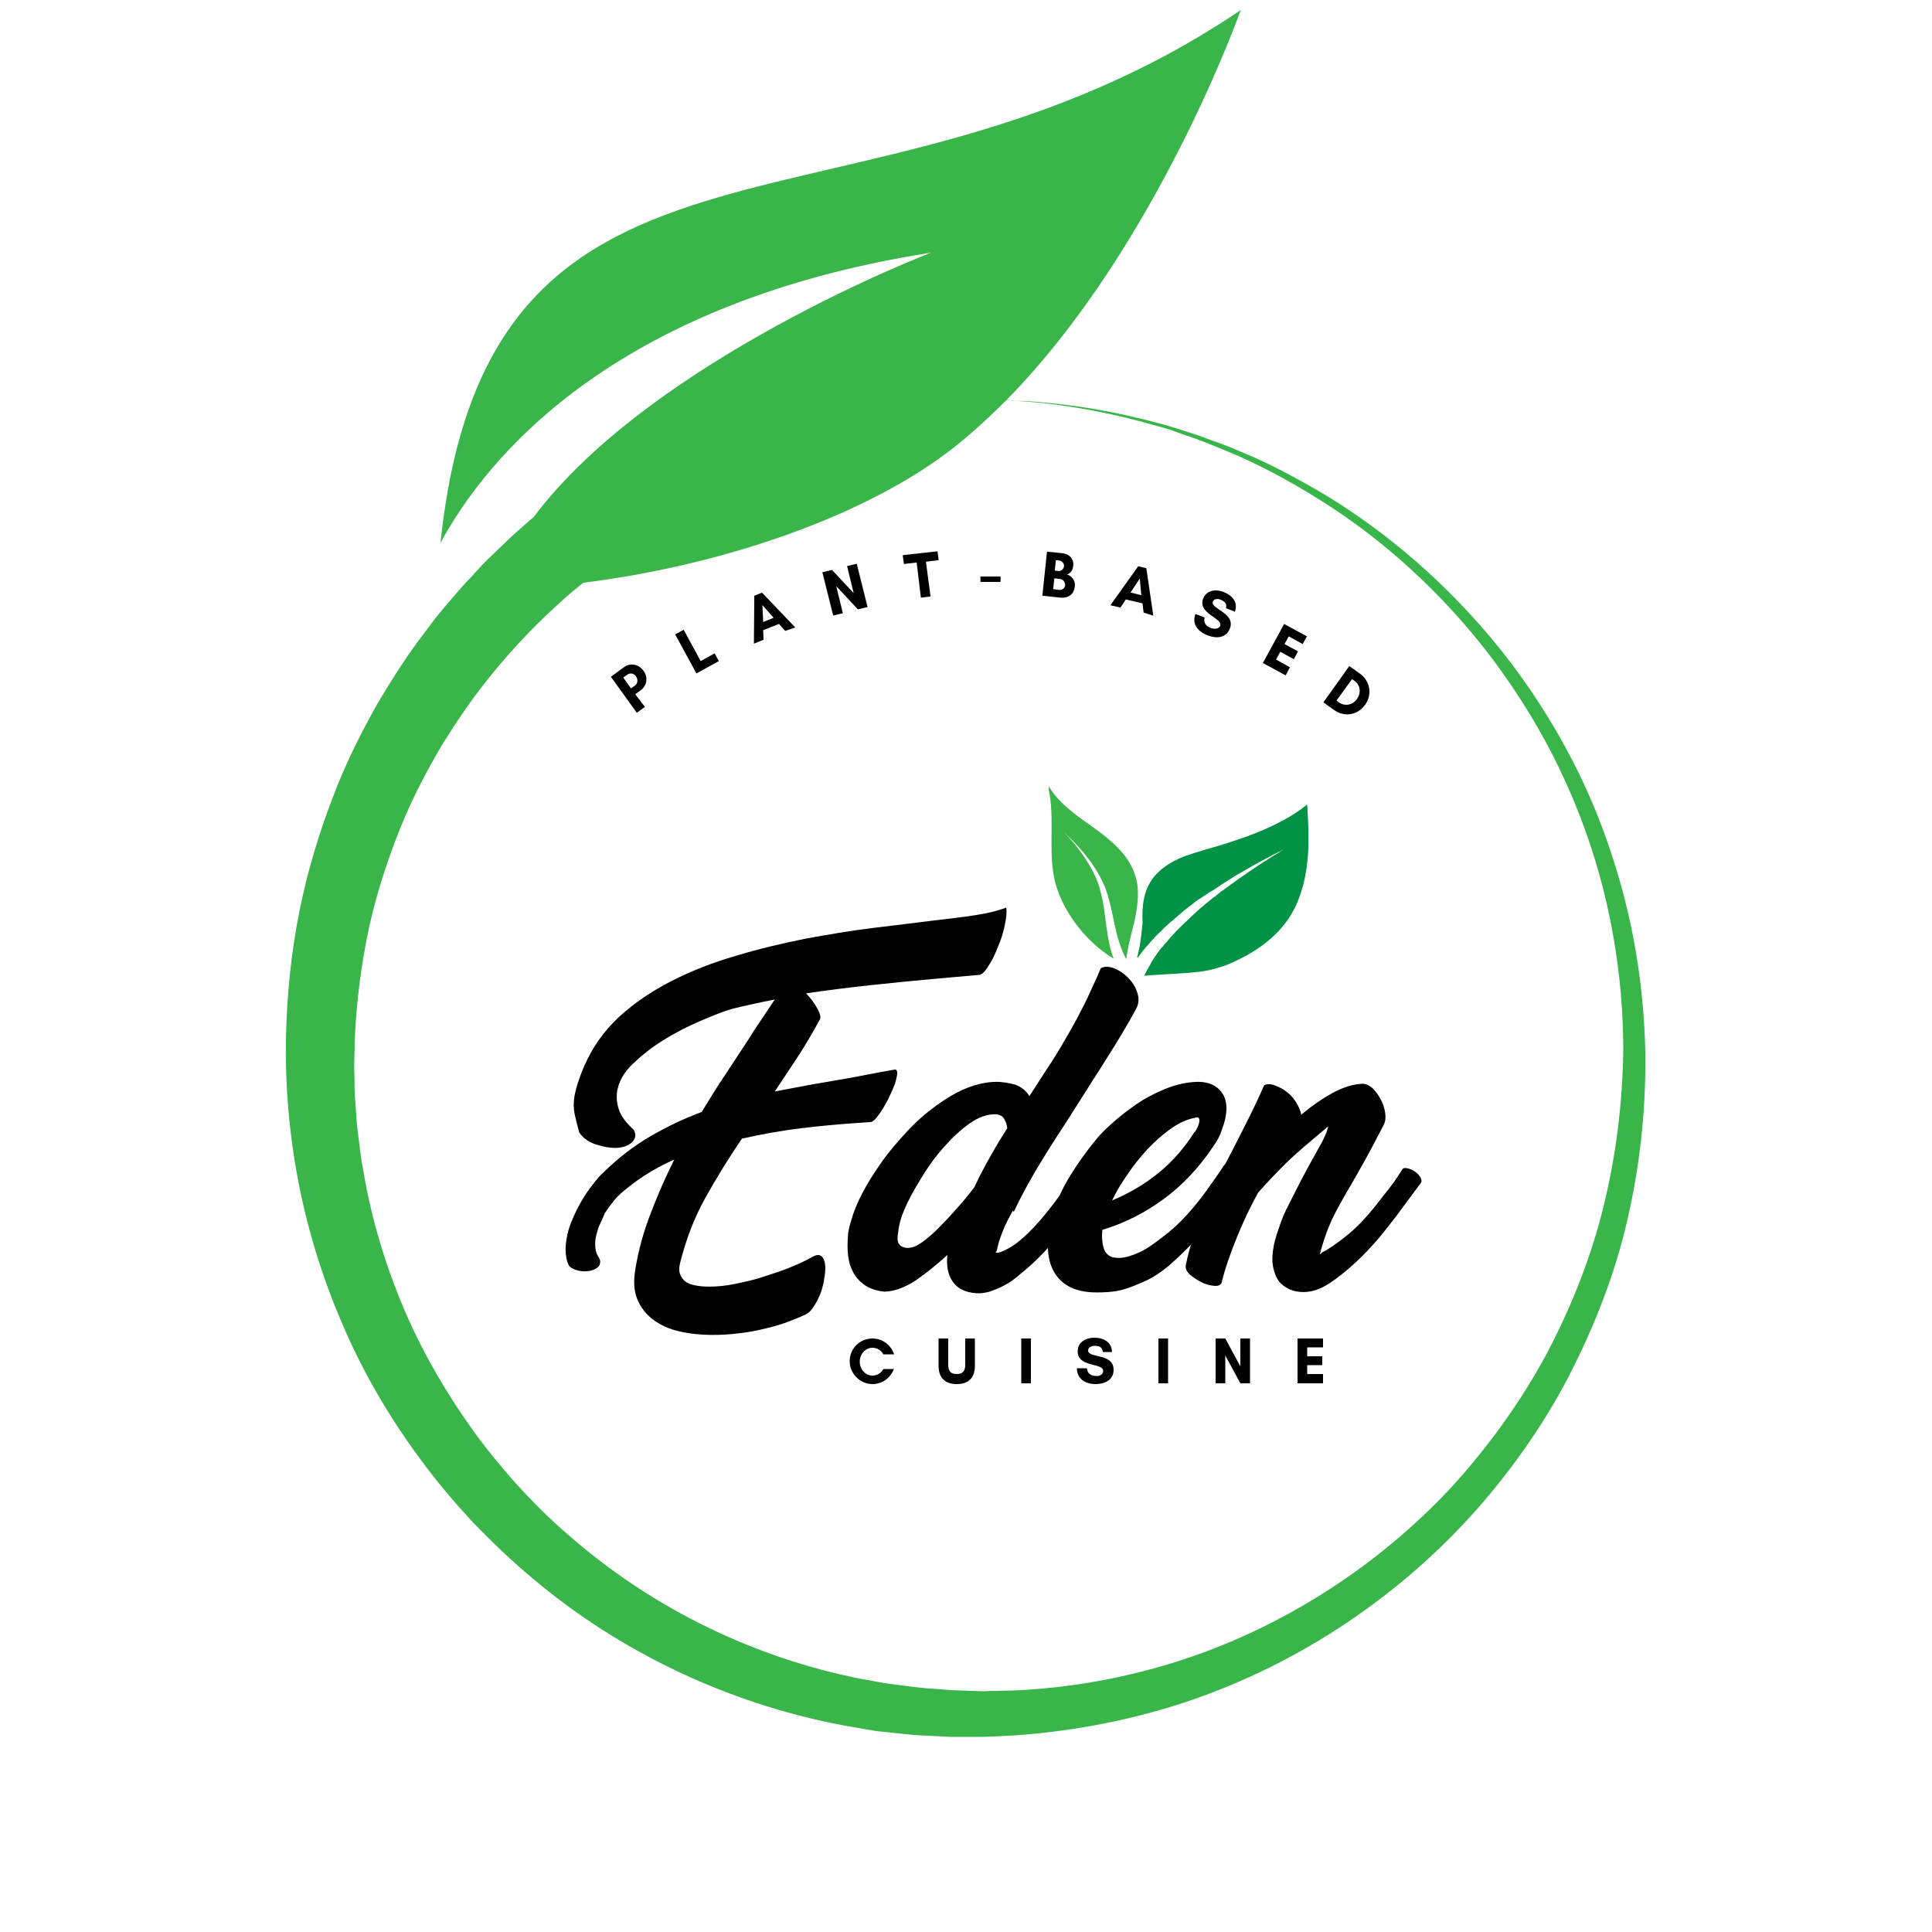
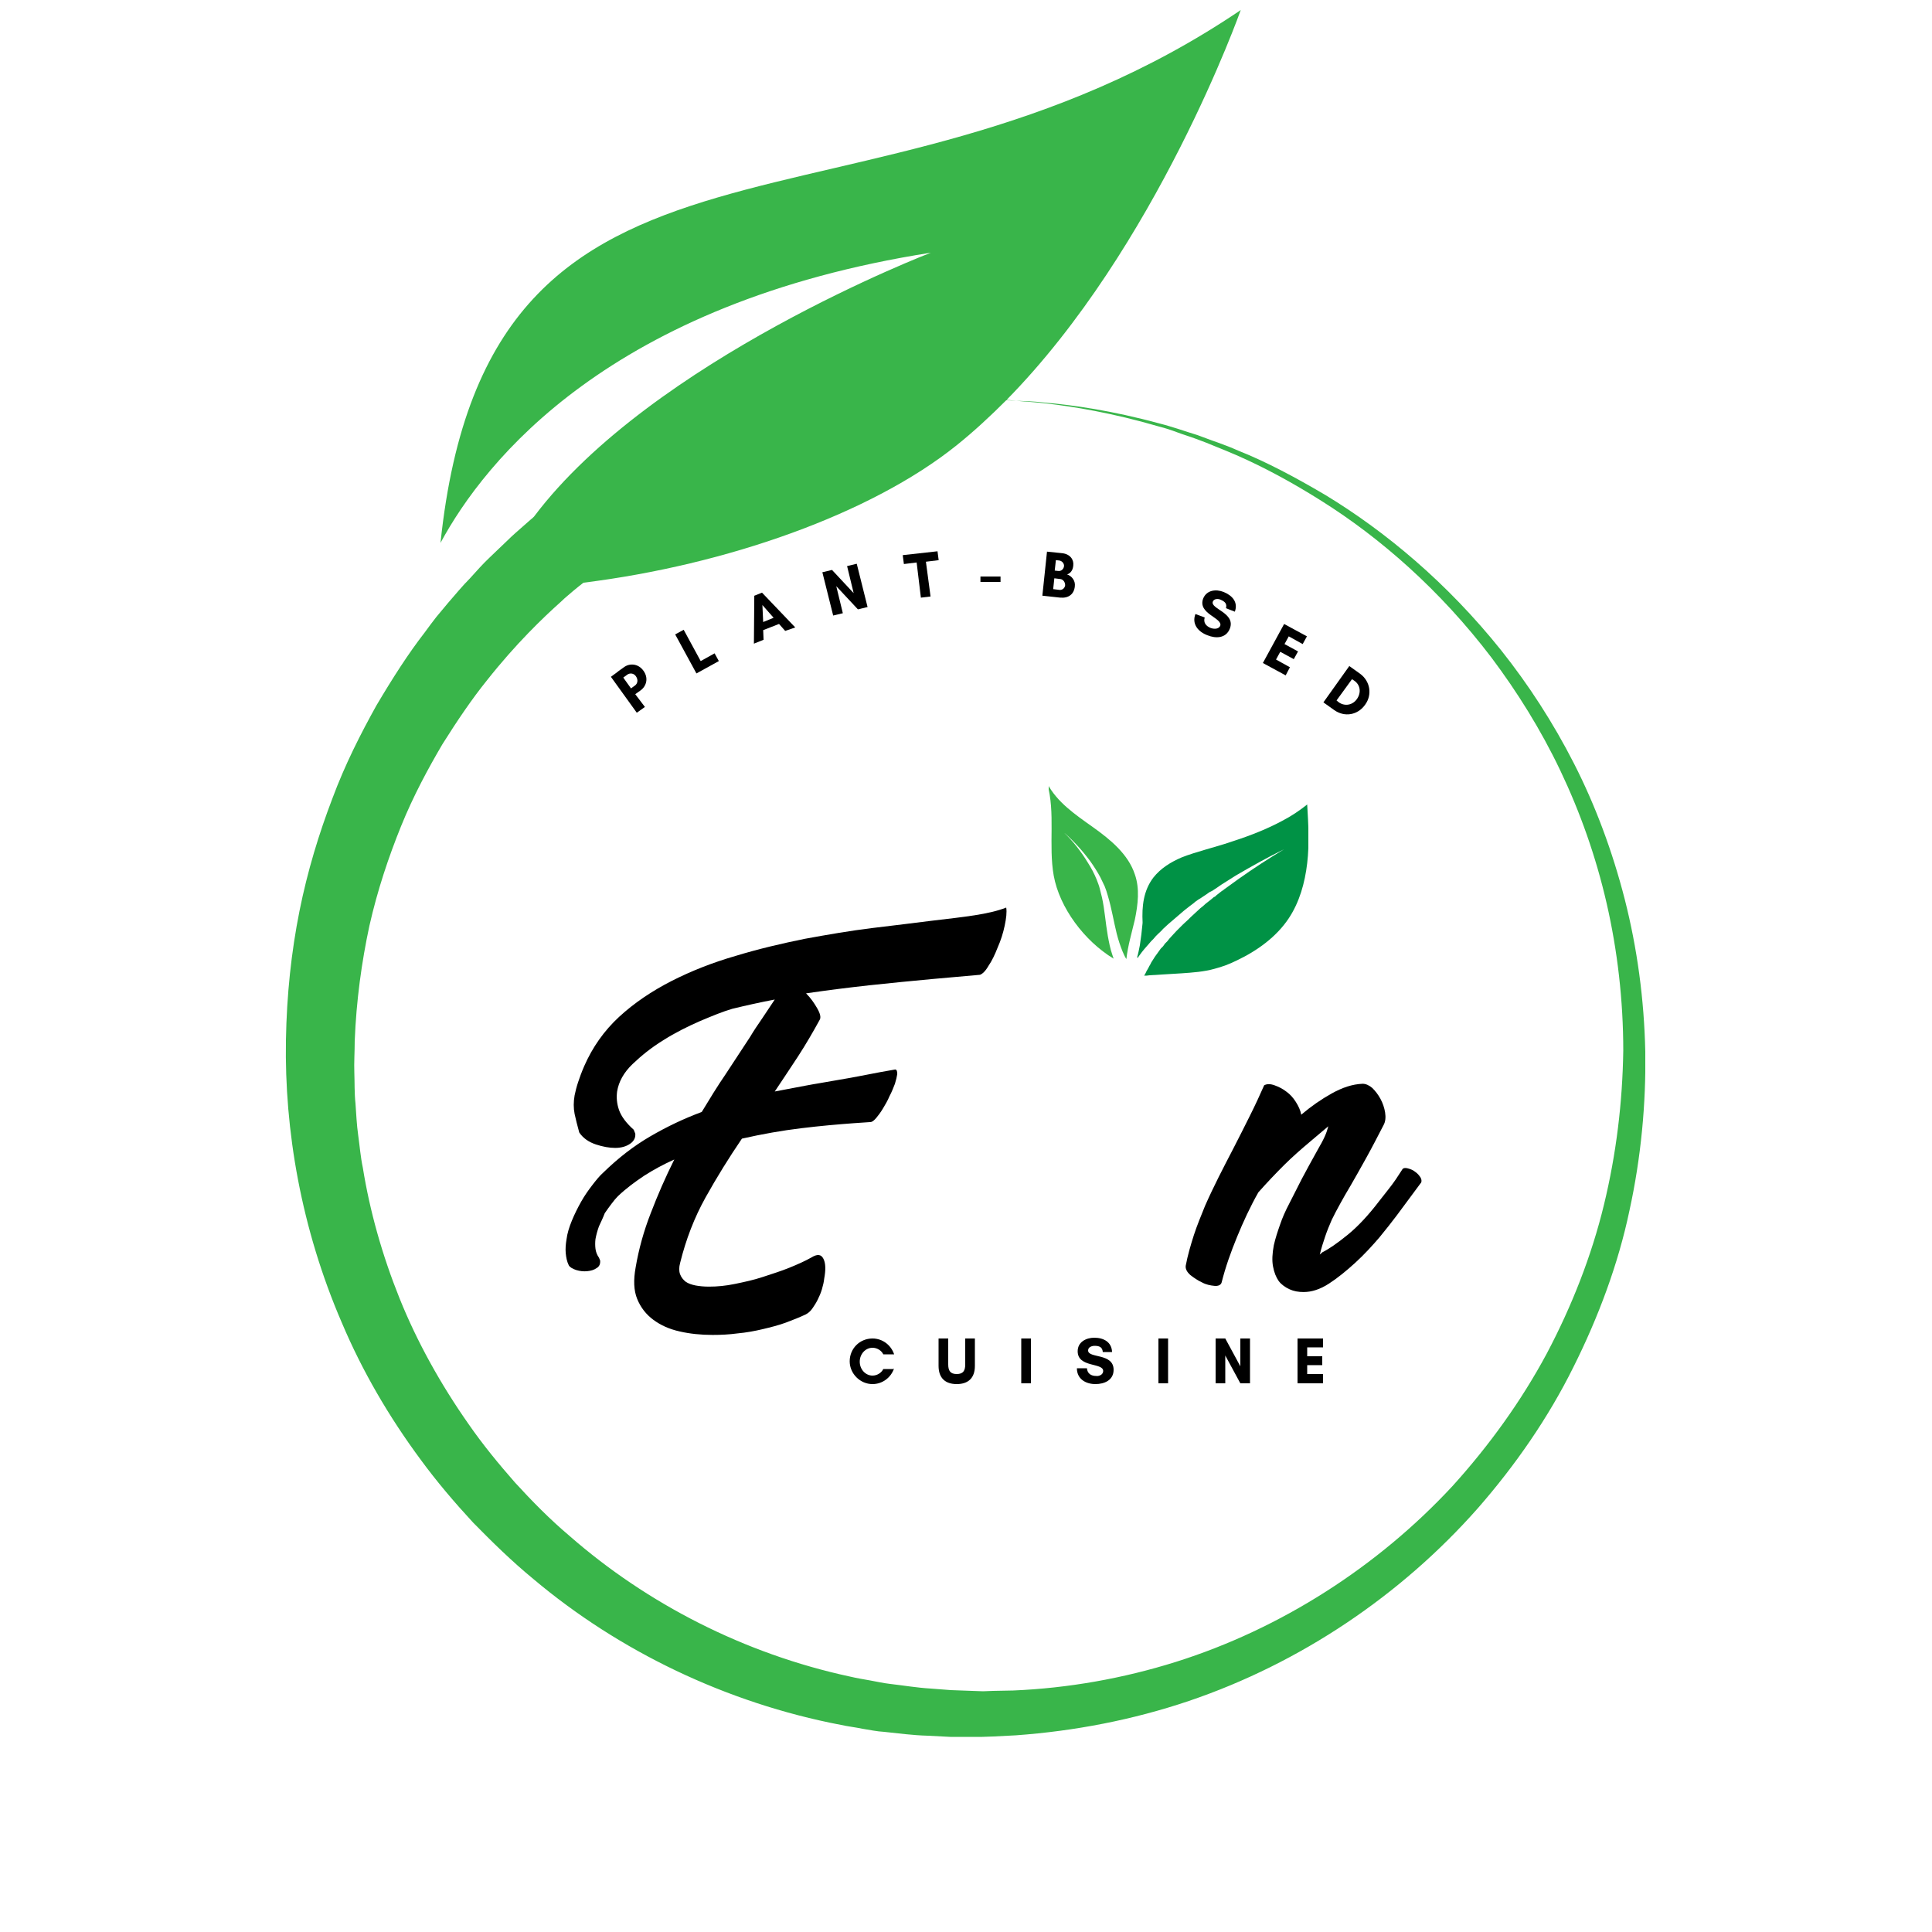
<svg xmlns="http://www.w3.org/2000/svg" xmlns:xlink="http://www.w3.org/1999/xlink" version="1.1" id="Layer_1" x="0px" y="0px" viewBox="0 0 500 500" style="enable-background:new 0 0 500 500;" xml:space="preserve">
  <style type="text/css">
	.st0{display:none;}
	.st1{display:inline;}
	.st2{fill:#FFFFFF;}
	.st3{clip-path:url(#SVGID_00000145779537868666298980000010111459399198198164_);}
	.st4{clip-path:url(#SVGID_00000122710550655882434430000000710503029747017648_);}
	.st5{fill:#39B54A;}
	.st6{clip-path:url(#SVGID_00000181804769643624208660000000954015366729013398_);}
	.st7{fill:#009245;}
	.st8{clip-path:url(#SVGID_00000019665222941291711250000006873633321655794099_);}
</style>
  <g class="st0">
    <g class="st1">
      <g>
        <g>
          <path id="SVGID_1_" class="st2" d="M251.7,103.4c-95.9,0-173.6,76.1-173.6,170.1s77.7,170.1,173.6,170.1s173.6-76.1,173.6-170.1      S347.6,103.4,251.7,103.4" />
        </g>
        <g>
          <g>
            <g>
              <defs>
-                 <path id="SVGID_00000138536982410696632280000006855735326330380682_" d="M251.7,103.4c-95.9,0-173.6,76.1-173.6,170.1         s77.7,170.1,173.6,170.1s173.6-76.1,173.6-170.1S347.6,103.4,251.7,103.4" />
-               </defs>
+                 </defs>
              <clipPath id="SVGID_00000117665519522764792020000000631839720316961668_">
                <use xlink:href="#SVGID_00000138536982410696632280000006855735326330380682_" style="overflow:visible;" />
              </clipPath>
              <g style="clip-path:url(#SVGID_00000117665519522764792020000000631839720316961668_);">
                <path class="st2" d="M78.2,103.4h345.4v340.1H78.2V103.4z" />
              </g>
            </g>
          </g>
        </g>
      </g>
    </g>
  </g>
  <g>
    <g>
      <g>
        <g>
          <defs>
            <rect id="SVGID_00000106142704770007154420000002072558865665097655_" x="73.8" y="2.6" width="352" height="447" />
          </defs>
          <clipPath id="SVGID_00000057144259895528410240000006528615037806446012_">
            <use xlink:href="#SVGID_00000106142704770007154420000002072558865665097655_" style="overflow:visible;" />
          </clipPath>
          <g style="clip-path:url(#SVGID_00000057144259895528410240000006528615037806446012_);">
            <path class="st5" d="M415.1,311.8c-3.2,13.2-8.3,26.2-14.8,38.5c-6.6,12.3-14.9,23.8-24.4,34.3c-19.3,20.8-44.3,36.9-71.6,45.5       c-13.7,4.3-27.9,6.8-42.1,7.4l-5.2,0.1l-2.6,0.1l-2.8-0.1l-5.5-0.2l-5.2-0.4c-3.5-0.2-7-0.8-10.5-1.2c-1.8-0.2-3.5-0.6-5.2-0.9       s-3.5-0.6-5.2-1c-27.4-5.9-52.6-18.9-72.6-36.4c-5.1-4.3-9.7-9-14.1-13.8c-4.3-4.9-8.4-9.9-12-15.1       c-7.3-10.4-13.4-21.4-17.9-32.6s-7.7-22.6-9.5-33.8c-0.6-2.8-0.8-5.6-1.2-8.4c-0.4-2.8-0.5-5.5-0.7-8.2c-0.3-2.8-0.2-5.3-0.3-8       c-0.1-2.5,0.1-5.5,0.1-8.2c0.4-10.4,1.8-20.5,3.8-29.8c2.1-9.3,5-17.9,8.2-25.8c3.2-7.9,7-14.9,10.7-21.2       c3.9-6.2,7.7-11.8,11.5-16.5c7.5-9.5,14.6-16.3,19.2-20.4c1.1-1.1,2.3-2,3.3-2.9c1-0.8,1.8-1.5,2.5-2       c37-4.6,74.4-17.8,96.5-35.5c4.5-3.6,8.8-7.6,13-11.8c0.4,0,1.2,0.1,2.3,0.2c1.8,0.2,4.4,0.3,7.9,0.7c6.9,0.8,17,2.4,29.3,6       c1.6,0.4,3.1,0.9,4.7,1.5s3.3,1.1,4.9,1.7c1.7,0.6,3.4,1.3,5.1,2s3.5,1.4,5.3,2.2c7.1,3.1,14.5,7.1,22.1,11.9       c15.1,9.5,30.6,23,43.9,40.5c6.6,8.8,12.7,18.5,17.8,29.2c5.1,10.7,9.2,22.2,12,34.4c2.8,12.2,4.3,25.1,4.3,38.1       C419.9,285.3,418.3,298.6,415.1,311.8z M425.8,272.2c-0.3-13.7-2.1-26.8-5.3-39.4c-3.2-12.5-7.6-24.3-13.1-35.1       s-11.9-20.6-18.9-29.4c-14-17.5-30-30.8-45.5-40.2c-7.8-4.6-15.3-8.6-22.6-11.5c-1.8-0.8-3.6-1.5-5.3-2.1       c-1.8-0.6-3.5-1.3-5.2-1.9c-1.7-0.5-3.4-1.1-5-1.6s-3.2-1-4.8-1.4c-12.5-3.4-22.7-4.8-29.6-5.4c-3.4-0.4-6.1-0.4-7.9-0.5       c-1.1-0.1-1.8-0.1-2.2-0.1c39-39.6,60.7-101,60.7-101C223.5,68.7,126.6,19.9,114,140.5c11.5-21.3,43.9-62.1,126.9-75.1       c0,0-72.1,27.6-102.7,68.3c-0.2,0.2-0.5,0.5-0.9,0.8c-0.7,0.6-1.5,1.3-2.5,2.2s-2.1,1.8-3.5,3.2c-1.4,1.3-2.9,2.8-4.6,4.4       c-1.7,1.6-3.3,3.4-5.1,5.4c-1.9,1.9-3.7,4.1-5.7,6.4c-1,1.2-2,2.4-3,3.6c-1,1.3-2,2.6-3,4c-4.2,5.4-8.3,11.8-12.5,18.9       c-4,7.2-8.1,15.2-11.4,24.1c-3.4,8.9-6.4,18.6-8.5,29.1s-3.3,21.6-3.5,33.4c-0.4,23.2,3.9,48.7,14.5,73.2       c5.2,12.3,12.1,24.2,20.4,35.4c4.1,5.6,8.7,11,13.5,16.2c5,5.1,10.1,10.1,15.7,14.7c22.1,18.6,49.8,32,79.5,37.7       c1.8,0.4,3.7,0.6,5.6,1c1.9,0.3,3.7,0.7,5.6,0.8c3.8,0.4,7.5,0.9,11.3,1l5.8,0.3h8.3l2.9-0.1l5.8-0.3c15.2-1.1,30.3-4,44.8-8.9       c28.9-9.8,54.9-27.4,74.7-49.8c9.8-11.2,18.3-23.5,24.8-36.6c6.5-13,11.6-26.7,14.5-40.5C424.7,299.6,426,285.6,425.8,272.2" />
          </g>
        </g>
      </g>
    </g>
  </g>
  <g>
    <g transform="translate(109.008, 249.278)">
      <g>
        <path d="M46.3,76.9c0.1,0.9-0.2,1.6-0.9,2c-0.7,0.5-1.5,0.7-2.4,0.8c-1,0.1-1.9,0-2.9-0.3c-0.9-0.3-1.6-0.7-1.9-1.2     c-0.5-1-0.7-2.1-0.8-3.2s0-2.3,0.2-3.5c0.2-1.6,0.7-3.2,1.4-4.9c0.7-1.7,1.5-3.3,2.4-4.9c0.9-1.6,1.9-3,2.9-4.3s1.9-2.4,2.8-3.2     c3.9-3.8,7.9-6.9,12.2-9.4s8.7-4.6,13.3-6.3c2-3.3,4-6.6,6.2-9.8c2.1-3.2,4.2-6.4,6.3-9.6c1-1.7,2.1-3.3,3.2-4.9s2.1-3.2,3.2-4.8     c-3.7,0.7-7.3,1.5-11,2.4c-2.4,0.7-5.1,1.8-8.4,3.2c-3.2,1.4-6.4,3-9.4,4.9c-3.1,1.9-5.7,4-8,6.2s-3.6,4.6-4,7.1     c-0.2,1.5-0.1,3.1,0.5,4.8s1.9,3.4,3.8,5.1l0.4,1c0.1,1-0.3,1.9-1.3,2.6c-1,0.7-2.3,1.1-3.9,1.1c-1.5,0-3.2-0.3-5-0.9     s-3.3-1.6-4.3-3.1C40.4,42,40,40.4,39.7,39c-0.3-1.5-0.3-3.1,0-4.8c0.2-1,0.5-2.2,0.9-3.4c0.4-1.2,0.9-2.6,1.6-4.2     c2.1-4.8,5.1-9.1,9-12.7s8.5-6.7,13.6-9.3s10.7-4.8,16.6-6.5c5.9-1.8,11.9-3.2,17.8-4.4c6-1.1,11.8-2.1,17.5-2.8     s10.9-1.3,15.5-1.9c4.2-0.5,7.8-0.9,11-1.4s5.9-1.1,8.2-2c0.2,1.2,0,2.8-0.4,4.7s-1,3.8-1.8,5.6c-0.7,1.8-1.5,3.5-2.4,4.8     c-0.8,1.4-1.6,2.1-2.2,2.3l-12.4,1.1c-5.3,0.5-10.6,1-16.1,1.6s-11,1.3-16.5,2.1c1.2,1.2,2.1,2.5,2.9,3.9s1,2.4,0.6,3     c-1.7,3.1-3.5,6.2-5.5,9.3c-2,3-4,6.1-6.1,9.2c2.7-0.5,5.3-1,7.9-1.5s5.3-0.9,8-1.4c2.5-0.4,5.1-0.9,7.7-1.4s5.1-1,7.6-1.4     c0.4,0.1,0.5,0.5,0.5,1.2c-0.1,0.7-0.3,1.5-0.6,2.5c-0.4,1-0.8,2.1-1.4,3.2c-0.5,1.2-1.1,2.2-1.7,3.2s-1.2,1.8-1.7,2.4     c-0.6,0.7-1,1-1.4,1.1l-4.4,0.3c-4.1,0.3-8.7,0.7-13.6,1.3c-5,0.6-10.1,1.5-15.4,2.7c-3.4,5-6.5,10-9.4,15.2s-5.1,10.9-6.6,17     c-0.3,1.1-0.3,2.1,0,2.9s0.8,1.4,1.4,1.9c0.7,0.5,1.6,0.8,2.6,1c1.1,0.2,2.2,0.3,3.5,0.3c2.1,0,4.3-0.2,6.7-0.7     c2.4-0.5,4.8-1,7.2-1.8s4.7-1.5,6.9-2.4c2.2-0.9,4-1.7,5.6-2.6c1.6-1,2.6-0.9,3.2,0.3c0.6,1.2,0.6,2.9,0.2,5.1     c-0.1,0.9-0.3,1.8-0.6,2.8c-0.3,1-0.7,1.9-1.1,2.7s-0.9,1.6-1.4,2.3c-0.5,0.7-1.1,1.2-1.7,1.5c-1.5,0.7-3.2,1.4-5.1,2.1     s-3.9,1.2-6,1.7s-4.3,0.9-6.5,1.1c-2.2,0.3-4.4,0.4-6.5,0.4c-3,0-5.9-0.3-8.5-0.9c-2.7-0.6-4.9-1.6-6.8-3     c-1.9-1.4-3.3-3.2-4.2-5.4c-0.9-2.2-1-4.9-0.4-8.2c0.8-4.7,2.1-9.4,3.9-14c1.8-4.7,3.8-9.3,6.1-13.9c-2.7,1.2-5.3,2.6-7.8,4.2     c-2.4,1.6-4.7,3.3-6.8,5.3c-0.5,0.5-1,1.1-1.6,1.9s-1.2,1.6-1.8,2.5C47,66,46.5,67,46,68.1c-0.4,1.1-0.7,2.2-0.9,3.3     c-0.1,0.8-0.1,1.7,0,2.5s0.4,1.6,0.9,2.3L46.3,76.9z" />
      </g>
    </g>
  </g>
  <g>
    <g transform="translate(164.189, 249.278)">
      <g>
-         <path d="M97.9,64.1c-1,1.8-1.9,3.5-2.6,5.3s-1.2,3.3-1.4,4.5c-0.1,0.5-0.3,0.9-0.5,1h0.9c1.8-0.6,3.6-1.6,5.3-3     c1.7-1.4,3.3-3,4.9-4.8s3.1-3.7,4.6-5.7s2.9-4,4.2-5.8c0.5-0.5,0.8-0.9,1.1-1.3c0.2-0.4,0.5-0.8,0.7-1.2c0.2-0.3,0.7-0.4,1.4-0.2     c0.7,0.2,1.3,0.4,1.9,0.9c0.6,0.4,1.1,0.9,1.5,1.5s0.4,1.1,0,1.5l-2.6,3.6v0.1c-2.6,3.6-5.3,7.1-8.1,10.6     c-2.8,3.5-5.9,6.6-9.4,9.4c-0.5,0.5-1.2,1-2,1.6s-1.7,1.1-2.7,1.6S93,84.6,91.9,85c-1.1,0.3-2.3,0.5-3.5,0.4     c-2.9-0.2-4.9-1.3-6.1-3.1c-1.2-1.8-1.6-4.1-1.3-6.8c-2.7,2.5-5.5,4.7-8.2,6.6c-2.8,1.8-5.4,2.8-8,2.9c-2.3-0.2-4.1-0.9-5.5-1.9     c-1.4-1.1-2.4-2.3-3-3.8c-0.7-1.5-1-3-1.1-4.7s0-3.2,0.1-4.7c0.2-1.3,0.5-2.4,0.8-3.3c0.6-2.2,1.6-4.7,3-7.3c1.4-2.7,3.1-5.3,5-8     c1.9-2.7,4.1-5.2,6.4-7.7s4.8-4.7,7.4-6.6c2.6-1.9,5.2-3.5,7.9-4.6c2.7-1.1,5.4-1.7,8-1.7c0.8,0,1.5,0.1,2.3,0.2     c0.7,0.1,1.5,0.3,2.4,0.5c1.6,0.6,2.9,1.6,3.7,3l0.8-1.2l3.4-5.3c1.5-2.2,3-4.6,4.4-7s2.8-4.8,4-7.1s2.4-4.6,3.3-6.7     c1-2.1,1.9-4.1,2.6-5.8c0.9-0.5,2-0.5,3.4,0c1.3,0.5,2.5,1.3,3.6,2.4s1.9,2.3,2.4,3.8c0.5,1.4,0.5,2.8-0.2,4.2     c-0.4,0.7-1,1.9-2,3.6s-2.1,3.6-3.4,5.7s-2.7,4.3-4.2,6.7c-1.5,2.3-2.9,4.5-4.2,6.6l-3.2,5l0.1-0.1c-2.5,3.8-5.1,7.8-7.6,11.9     s-5,8.5-7.2,13.2L97.9,64.1L97.9,64.1z M72,73.5c0.8-0.2,2-0.9,3.4-2s2.8-2.4,4.3-4c1.5-1.5,3-3.2,4.5-4.9     c1.5-1.7,2.8-3.3,3.8-4.7l1.5-3.1c2.1-4,4.4-8.1,7-12.1c-0.1-0.9-0.4-1.7-0.8-2.4s-1.1-1.1-2.1-1.2c-2.2-0.1-4.5,0.7-6.9,2.4     s-4.6,3.8-6.8,6.3c-2.2,2.5-4.2,5.3-5.9,8.2c-1.8,2.9-3.2,5.5-4.2,7.9c-0.3,0.7-0.6,1.5-0.9,2.5s-0.5,2-0.6,2.9     c-0.1,0.7-0.2,1.3-0.2,1.9s0.1,1.1,0.4,1.5s0.7,0.7,1.2,0.8C70.3,73.8,71.1,73.7,72,73.5z" />
-       </g>
+         </g>
    </g>
  </g>
  <g>
    <g transform="translate(203.196, 249.278)">
      <g>
-         <path d="M110.8,47.4c-3.6,5.4-7.9,10-12.8,13.6s-10.2,6.3-15.9,8c-0.2,1.6-0.1,3.2,0.3,4.6s1.3,2.3,2.7,2.6l-0.2-0.1     c1.2,0.3,2.6,0.2,4.2-0.3c1.7-0.5,3.5-1.3,5.4-2.6s4-2.9,6.2-4.8c2.2-2,4.3-4.3,6.5-7.1c1.1-1.4,2.2-2.9,3.3-4.5     c1.1-1.5,2.1-3,3-4.4c0.7-0.8,1.4-1.2,2.2-1.3c0.8-0.1,1.5,0.1,2.1,0.6s0.9,1.1,1.1,1.9s-0.1,1.7-0.9,2.8l-2.3,3.3     c-1.9,2.7-4.3,5.7-7,9s-5.9,6.5-9.4,9.6c-2.1,1.7-4,3-6,3.9s-3.7,1.6-5.3,2.1c-1.6,0.5-3.1,0.7-4.4,0.8c-1.3,0.1-2.3,0.1-3,0.1     c-4.7,0-8.1-1.4-10.2-4.1s-2.8-6.4-2.2-11.1c0.5-4.1,1.9-8.1,3.9-12.1c2.1-3.9,5-8.2,8.8-12.8c1.3-1.5,3-3.1,5-4.8     s4.2-3.3,6.5-4.8c2.4-1.4,4.8-2.6,7.4-3.5s5-1.3,7.4-1.3c2.5,0.1,4.3,0.9,5.6,2.5c1.3,1.6,1.7,3.8,1.2,6.5     c-0.2,1.2-0.6,2.4-1.1,3.7C112.5,44.8,111.7,46.1,110.8,47.4L110.8,47.4z M106.1,40c-2.2,0.4-4.3,1.4-6.4,2.9s-4.1,3.3-6,5.3     c-1.9,2.1-3.6,4.2-5.2,6.6c-1.6,2.3-2.9,4.5-3.9,6.6c4.3-1.8,8.3-4.1,12-7.1s6.8-6.6,9.4-10.7v0.1c0.4-0.5,0.6-1,0.8-1.4     c0.2-0.5,0.3-0.9,0.4-1.3C107.3,40,106.9,39.7,106.1,40z" />
-       </g>
+         </g>
    </g>
  </g>
  <g>
    <g transform="translate(231.262, 249.278)">
      <g>
        <path d="M130.2,65.3c-1.2,1.6-2.7,3.5-4.5,5.7c-1.9,2.2-3.9,4.4-6.2,6.5s-4.5,3.9-6.8,5.4s-4.5,2.2-6.6,2.2     c-1.3,0-2.5-0.2-3.6-0.7s-2.1-1.2-2.8-2.1c-0.7-1-1.2-2.2-1.5-3.8C97.9,77,98,75.1,98.4,73c0.4-1.8,1-3.6,1.6-5.3     c0.6-1.8,1.4-3.6,2.4-5.5s2-4,3.2-6.3s2.6-4.8,4.2-7.7c0.7-1.2,1.3-2.3,1.8-3.4c0.5-1.1,0.7-1.9,0.9-2.6L108,46     c-2.5,2.1-4.9,4.2-7,6.3s-4.3,4.4-6.6,7c-2.1,3.7-3.9,7.6-5.5,11.5s-3,7.8-4,11.8c-0.2,0.7-0.9,1-1.9,0.9s-2.1-0.3-3.2-0.9     c-1.1-0.5-2.1-1.2-3-1.9c-0.9-0.8-1.3-1.6-1.2-2.4c0.5-2.7,1.3-5.4,2.1-7.9s1.9-5.1,2.9-7.6c1.1-2.5,2.3-5,3.5-7.4     s2.5-4.9,3.8-7.4c1.5-2.9,2.9-5.7,4.3-8.5s2.6-5.4,3.7-7.9c0.7-0.4,1.6-0.4,2.7,0s2.1,0.9,3,1.6c1,0.7,1.8,1.6,2.5,2.7     c0.7,1.1,1.2,2.2,1.4,3.3c2.6-2.2,5.2-4,7.9-5.5c2.7-1.5,5.3-2.4,8-2.5c0.8,0,1.7,0.4,2.5,1.1c0.8,0.8,1.5,1.7,2.1,2.8     s1,2.3,1.2,3.5c0.2,1.3,0.1,2.4-0.4,3.3c-1.6,3.1-3.1,6-4.6,8.7s-2.8,5-3.9,6.9c-1,1.7-1.9,3.2-2.7,4.7c-0.8,1.4-1.5,2.8-2.2,4.2     c-0.6,1.4-1.2,2.8-1.7,4.3s-1,3-1.4,4.7c0.1-0.1,0.3-0.3,0.6-0.5h-0.1c1.8-0.9,4-2.4,6.7-4.6s5.4-5.1,8.3-8.9     c0.8-1,1.5-1.9,2.2-2.8c0.7-0.9,1.4-1.8,2-2.7l1.7-2.6c0.2-0.3,0.7-0.4,1.4-0.2s1.3,0.4,1.9,0.9c0.6,0.4,1,0.9,1.4,1.5     c0.3,0.6,0.3,1.1,0,1.5l0.1-0.2L130.2,65.3L130.2,65.3z" />
      </g>
    </g>
  </g>
  <g>
    <g>
      <g>
        <g>
          <defs>
            <rect id="SVGID_00000089544192122856371130000011550166562246066087_" x="293.3" y="208" width="45.3" height="44.7" />
          </defs>
          <clipPath id="SVGID_00000025410627663585623730000000614736445575654585_">
            <use xlink:href="#SVGID_00000089544192122856371130000011550166562246066087_" style="overflow:visible;" />
          </clipPath>
          <g style="clip-path:url(#SVGID_00000025410627663585623730000000614736445575654585_);">
            <path class="st7" d="M294.4,248L294.4,248l0.3-0.5c0.1-0.1,0.2-0.3,0.3-0.4c0.7-1,1.5-1.9,2.3-2.8l0.6-0.7       c0.1-0.1,0.2-0.2,0.3-0.3l0.3-0.3l0.6-0.7l0.3-0.3c0.1-0.1,0.2-0.2,0.3-0.3c0.4-0.4,0.9-0.8,1.3-1.3l1.3-1.2       c0.2-0.2,0.5-0.4,0.7-0.6l0.7-0.6c0.2-0.2,0.5-0.4,0.7-0.6l0.7-0.6l0.7-0.6c0.2-0.2,0.5-0.4,0.7-0.6l1.4-1.1       c0.5-0.4,1-0.7,1.4-1.1c0.5-0.4,1-0.7,1.5-1l1.5-1l0.7-0.5l0.2-0.1l0.2-0.1l0.4-0.2l1.5-1c0.2-0.2,0.5-0.3,0.7-0.5l0.8-0.5       c1-0.6,2-1.3,3-1.9c4.1-2.4,8.2-4.7,12.5-6.8c-4,2.4-8,5-11.8,7.7c-1,0.7-1.9,1.4-2.9,2.1l-0.7,0.5c-0.2,0.2-0.5,0.4-0.7,0.5       l-1.4,1.1l-0.3,0.3l-0.2,0.1l-0.2,0.1l-0.7,0.6l-1.4,1.1c-0.4,0.4-0.9,0.8-1.3,1.1c-0.4,0.4-0.9,0.8-1.3,1.2l-1.3,1.2       c-0.2,0.2-0.4,0.4-0.6,0.6l-1.3,1.2c-0.2,0.2-0.4,0.4-0.6,0.6l-0.6,0.6c-0.2,0.2-0.4,0.4-0.6,0.6l-1.2,1.3       c-0.4,0.4-0.8,0.9-1.1,1.3c-0.1,0.1-0.2,0.2-0.3,0.3l-0.3,0.3l-0.5,0.7l-0.3,0.3c-0.1,0.1-0.2,0.2-0.3,0.3l-0.5,0.7       c-0.7,0.9-1.3,1.8-1.9,2.8c-0.1,0.1-0.1,0.2-0.2,0.4l-0.4,0.7l-0.1,0.2l-0.1,0.2l-0.4,0.7c-0.1,0.1-0.1,0.2-0.2,0.4l-0.2,0.4       c-0.1,0.2-0.2,0.3-0.3,0.5c0.5,0,0.9,0,1.4-0.1c2.7-0.2,5.5-0.3,8.2-0.5c2.9-0.2,5.9-0.4,8.7-1.2c1.9-0.5,3.8-1.2,5.6-2.1       c5.3-2.5,10.3-6.1,13.5-10.9c2.8-4.2,4.2-9.2,4.8-14.3s0.3-10.1,0-15.2c-2,1.6-4.1,3-6.4,4.2c-3.9,2.1-8.2,3.8-12.5,5.2       c-1.7,0.6-3.4,1.1-5.1,1.6c-0.8,0.2-1.6,0.5-2.4,0.7c-2,0.6-4.1,1.2-6.1,2c-2.8,1.2-5.4,2.8-7.3,5.2c-2.6,3.4-3,7.5-2.8,11.6       c0,0,0,0.4-0.1,1.1c-0.1,1.1-0.3,2.9-0.6,4.8c-0.2,1-0.4,2.1-0.7,3.1C294.5,248,294.4,248,294.4,248z" />
          </g>
        </g>
      </g>
    </g>
  </g>
  <g>
    <g>
      <g>
        <g>
          <defs>
            <rect id="SVGID_00000017482101697515276630000000638334750776677027_" x="271.4" y="202.7" width="23.3" height="46.6" />
          </defs>
          <clipPath id="SVGID_00000086664852365648065840000014156915601619476117_">
            <use xlink:href="#SVGID_00000017482101697515276630000000638334750776677027_" style="overflow:visible;" />
          </clipPath>
          <g style="clip-path:url(#SVGID_00000086664852365648065840000014156915601619476117_);">
            <path class="st5" d="M272.7,226.6c1.5,8.3,7.9,16.9,15.5,21.5c-0.1-0.3-0.2-0.6-0.3-0.9c-0.6-1.7-0.9-3.4-1.2-5       c-0.6-3.4-0.8-6.7-1.5-9.9c-0.2-0.8-0.4-1.6-0.6-2.4c-0.2-0.8-0.5-1.5-0.8-2.3c-0.6-1.5-1.4-3-2.3-4.4       c-1.7-2.8-3.8-5.5-6.2-7.8c2.5,2.2,4.8,4.7,6.8,7.4c1,1.4,1.9,2.8,2.7,4.3c0.4,0.8,0.7,1.5,1.1,2.3c0.3,0.8,0.6,1.6,0.8,2.4       c1,3.3,1.5,6.6,2.3,9.8c0.4,1.6,0.9,3.1,1.5,4.6c0.3,0.7,0.6,1.4,1,2c0.4-3.5,1.4-6.8,2.2-10.2c0.8-3.9,1.3-8,0-11.7       c-1.7-5.2-6.3-9-10.8-12.2s-9.4-6.5-11.9-11.4C273.2,210.4,271.3,218.7,272.7,226.6z" />
          </g>
        </g>
      </g>
    </g>
  </g>
  <g>
    <g transform="translate(117.602, 143.456)">
      <g>
        <path d="M46.8,36.2l1.4-1c1.5-1.1,2.1-3.2,0.7-5.1c-1.3-1.8-3.5-2-5-0.9l-1.4,1L42,30.6l-1.5,1.1l6.7,9.3l2.1-1.5L46.8,36.2z      M44.8,31.1c0.6-0.4,1.6-0.4,2.2,0.5c0.6,0.9,0.4,1.8-0.2,2.3l-1.1,0.8l-2-2.8L44.8,31.1z" />
      </g>
    </g>
  </g>
  <g>
    <g transform="translate(129.137, 135.685)">
      <g>
        <path d="M51.1,38.6l5.8-3.2l-1.1-2l-3.6,2l-4.4-8.1l-2.2,1.2L51.1,38.6z" />
      </g>
    </g>
  </g>
  <g>
    <g transform="translate(140.91, 129.58)">
      <g>
        <path d="M59.3,30.3l-2.7,1.1L56.4,27L59.3,30.3z M64.9,32.8l-8.6-9l-2,0.8L54.2,37l2.5-1l-0.1-2.5l4.1-1.6l1.6,1.8L64.9,32.8z" />
      </g>
    </g>
  </g>
  <g>
    <g transform="translate(155.726, 124.2)">
      <g>
        <path d="M68.8,32.9L66,21.7l-2.5,0.6l1.7,7l-5.6-6l-2.5,0.6l2.8,11.2l2.5-0.6l-1.7-7l5.6,6L68.8,32.9z" />
      </g>
    </g>
  </g>
  <g>
    <g transform="translate(170.726, 120.971)">
      <g>
        <path d="M68.9,24.4l3.3-0.4l-0.3-2.3l-9,1l0.3,2.3l3.3-0.4l1.1,9.1l2.5-0.3L68.9,24.4z" />
      </g>
    </g>
  </g>
  <g>
    <g transform="translate(184.738, 119.804)">
      <g>
        <path d="M74.2,30.8v-1.4H69v1.4H74.2z" />
      </g>
    </g>
  </g>
  <g>
    <g transform="translate(196.162, 120.063)">
      <g>
        <path d="M79.5,31.4c-0.1,0.8-0.8,1.3-1.5,1.2l-1.6-0.2l0.3-2.8l1.6,0.2C79,29.9,79.5,30.6,79.5,31.4z M79.2,26.5     c-0.1,0.7-0.7,1.3-1.5,1.2l-0.9-0.1l0.3-2.7L78,25C78.7,25.1,79.3,25.8,79.2,26.5z M82,31.7c0.2-1.5-0.8-2.7-2-3.1     c0.9-0.3,1.5-1.1,1.6-2.3c0.2-1.6-0.9-3-2.9-3.2l-3.9-0.4l-1.2,11.4l4.6,0.5C80.4,34.8,81.8,33.7,82,31.7z" />
      </g>
    </g>
  </g>
  <g>
    <g transform="translate(210.071, 121.942)">
      <g>
-         <path d="M85.3,32.1l-2.8-0.7l2.4-3.6L85.3,32.1z M88.4,37.4l-1.8-12.3l-2.1-0.5l-7.2,10.1l2.6,0.6l1.4-2.1l4.3,1l0.3,2.4     L88.4,37.4z" />
-       </g>
+         </g>
    </g>
  </g>
  <g>
    <g transform="translate(225.278, 126.102)">
      <g>
        <path d="M88,36.4c-1.2-0.5-1.9-1.4-1.5-2.7l-2.4-0.9c-1,2.6,0.7,4.6,3.1,5.5c2.2,0.9,4.8,0.8,5.8-1.7c1.6-4.1-5.1-5.1-4.4-7     c0.3-0.8,1.4-0.8,2-0.5c1.2,0.5,1.7,1.1,1.4,2.2l2.3,0.9c0.9-2.5-0.7-4.2-2.9-5.1c-2-0.8-4.4-0.5-5.3,1.7c-1.5,4,5.2,5,4.4,7.1     C90,36.8,88.8,36.7,88,36.4z" />
      </g>
    </g>
  </g>
  <g>
    <g transform="translate(239.131, 131.987)">
      <g>
        <path d="M94.7,40.7l-3.6-2l1.1-2l3.5,1.9l1.1-2l-3.5-1.9l1.1-2l3.6,2l1.1-2l-5.9-3.2l-5.5,10.1l5.9,3.2L94.7,40.7z" />
      </g>
    </g>
  </g>
  <g>
    <g transform="translate(250.897, 138.772)">
      <g>
        <path d="M95,42.5l4-5.5l0.6,0.4c1.6,1.1,1.8,3.1,0.7,4.7c-1.1,1.6-3.1,2-4.7,0.9L95,42.5z M98.3,33.6L91.6,43l2.8,2     c2.7,1.9,6.1,1.3,8-1.4c1.9-2.6,1.3-6.1-1.3-8L98.3,33.6z" />
      </g>
    </g>
  </g>
  <path d="M231.4,354.1c-0.8,2.4-3,4.1-5.6,4.1c-3.2,0-5.9-2.7-5.9-5.9c0-3.3,2.6-5.9,5.9-5.9c2.6,0,4.8,1.7,5.6,4.1h-2.8  c-0.5-1-1.6-1.7-2.8-1.7c-1.8,0-3.3,1.6-3.3,3.6c0,2,1.5,3.6,3.3,3.6c1.2,0,2.3-0.7,2.8-1.7H231.4z" />
  <path d="M252.3,346.4v7.1c0,3.1-1.7,4.7-4.7,4.7c-3,0-4.7-1.6-4.7-4.7v-7.1h2.5v6.7c0,1.6,0.5,2.5,2.2,2.5c1.7,0,2.2-0.9,2.2-2.5  v-6.7H252.3z" />
  <path d="M264.3,358v-11.6h2.5V358H264.3z" />
  <path d="M285.5,354.8c0-2.2-6.6-0.8-6.6-5.1c0-2.4,2.2-3.5,4.3-3.5c2.4,0,4.5,1.1,4.6,3.7h-2.4c-0.1-1.2-0.8-1.6-2.1-1.6  c-0.7,0-1.7,0.3-1.7,1.2c0,2.1,6.6,0.6,6.6,5c0,2.7-2.4,3.7-4.7,3.7c-2.5,0-4.8-1.3-4.8-4.1h2.6c0.1,1.4,1.1,2,2.4,2  C284.2,356.2,285.5,355.9,285.5,354.8z" />
  <path d="M299.8,358v-11.6h2.5V358H299.8z" />
  <path d="M321,358l-3.9-7.2v7.2h-2.5v-11.6h2.5l3.9,7.2v-7.2h2.5V358H321z" />
  <path d="M342.4,358h-6.6v-11.6h6.6v2.3h-4.1v2.3h3.9v2.3h-3.9v2.3h4.1V358z" />
</svg>